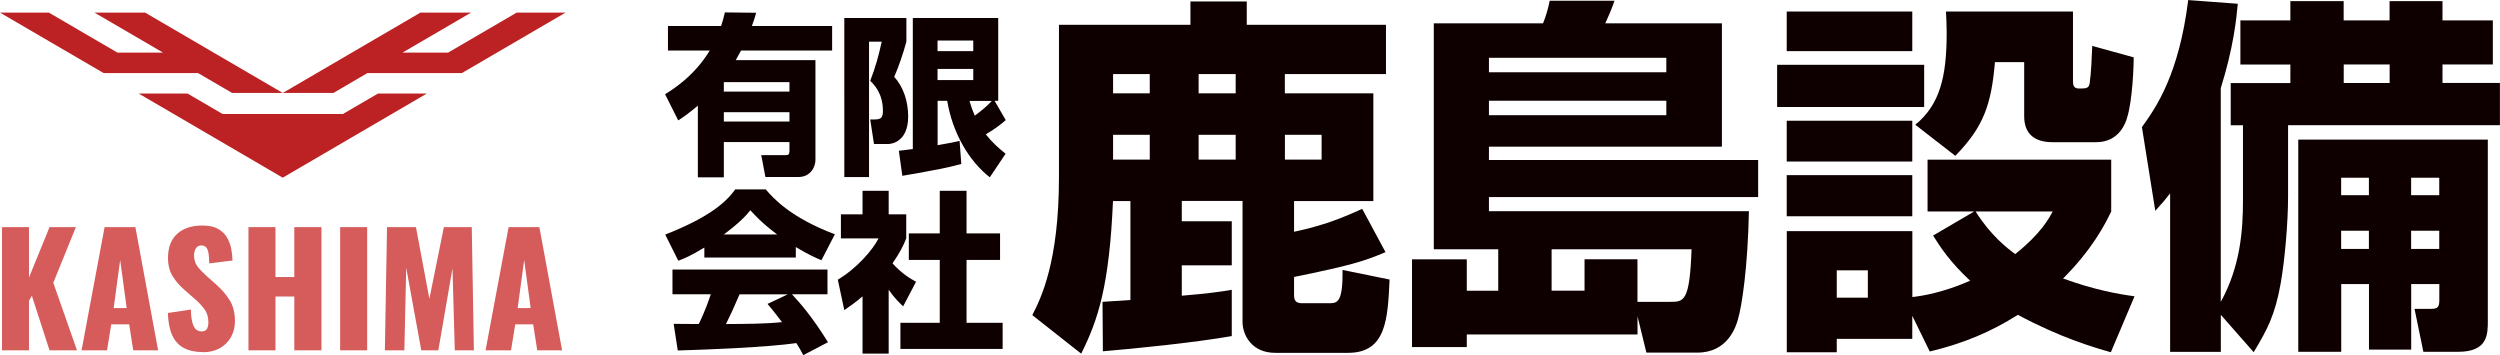
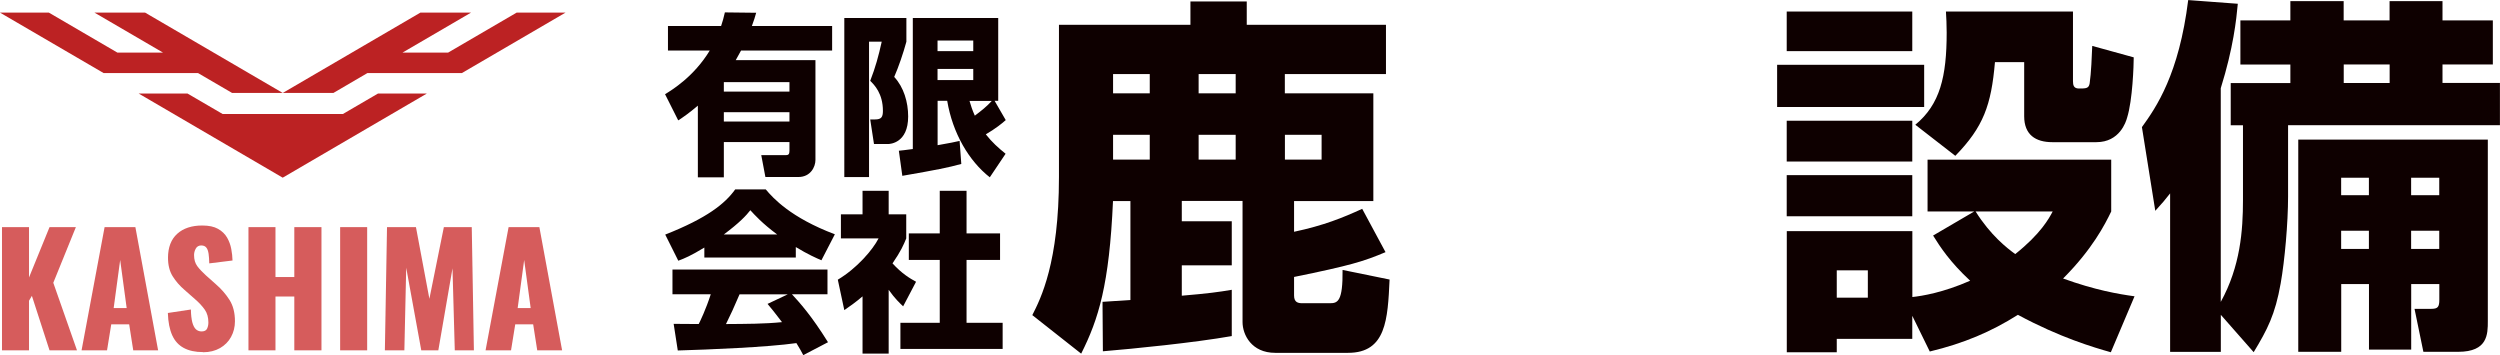
<svg xmlns="http://www.w3.org/2000/svg" id="_レイヤー_1" width="338.68" height="48.11" viewBox="0 0 338.68 48.11">
  <path d="M149.38,40.89c.55-.05,3.06-.2,3.76-.25v-13.4h-2.36c-.5,11.34-1.96,16-4.31,20.67l-6.62-5.22c1.15-2.26,3.61-7.12,3.61-18.71V3.36h17.81V.2h7.63v3.16h18.86v6.67h-13.7v2.61h11.99v14.6h-10.74v4.16c4.01-.85,6.62-1.91,9.23-3.11l3.16,5.87c-2.96,1.25-4.77,1.81-12.39,3.36v2.51c0,.95.55,1.05,1.15,1.05h3.71c1.05,0,1.76-.25,1.71-4.51l6.37,1.3c-.25,5.37-.45,9.93-5.62,9.93h-9.88c-3.21,0-4.42-2.46-4.42-4.17v-16.41h-8.23v2.76h6.77v5.97h-6.77v4.11c3.56-.3,5.02-.5,6.77-.8v6.27c-5.12.9-13.25,1.71-17.46,2.06l-.05-6.72ZM150.79,10.03v2.61h4.97v-2.61h-4.97ZM150.79,18.26v3.36h4.97v-3.36h-4.97ZM162.38,10.03v2.61h5.02v-2.61h-5.02ZM162.38,18.26v3.36h5.02v-3.36h-5.02ZM174.07,18.26v3.36h4.97v-3.36h-4.97Z" style="fill:#0e0000;" />
-   <path d="M202.97,33.77h-8.73V3.16h14.8c.4-1,.7-2.01.9-3.06h8.78c-.45,1.3-.75,1.96-1.25,3.06h15.8v16.71h-31.56v1.81h36.47v5.02h-36.47v1.91h35.22c-.15,7.58-.95,12.89-1.5,14.7-.25.9-1.35,4.46-5.47,4.46h-6.92l-1.2-4.92v2.46h-23.13v1.71h-7.42v-11.89h7.42v4.26h4.26v-5.62ZM201.71,7.83v1.96h24.03v-1.96h-24.03ZM201.71,13.65v1.96h24.03v-1.96h-24.03ZM210.19,39.38h4.47v-4.26h7.17v5.77h4.42c1.86,0,2.66,0,2.91-7.12h-18.96v5.62Z" style="fill:#0e0000;" />
  <path d="M240.75,8.78h19.92v5.72h-19.92v-5.72ZM242.05,1.56h17.01v5.37h-17.01V1.56ZM242.05,16.36h17.01v5.52h-17.01v-5.52ZM259.06,42.8v3.11h-10.23v1.81h-6.77v-16.41h17.01v8.93c1.35-.15,4.16-.6,7.83-2.21-2.71-2.51-4.06-4.57-5.02-6.12l5.57-3.26h-6.32v-7.02h24.88v7.02c-.85,1.76-2.56,5.12-6.52,9.08,4.31,1.56,7.48,2.11,9.68,2.41l-3.21,7.58c-2.31-.65-6.92-2.01-12.59-5.07-3.66,2.31-7.33,3.86-11.94,4.97l-2.36-4.82ZM242.05,23.73h17.01v5.57h-17.01v-5.57ZM248.83,36.62v3.71h4.21v-3.71h-4.21ZM259.46,16.91c3.36-2.76,4.26-6.52,4.26-12.49,0-1.2-.05-1.96-.1-2.86h17.21v9.43c0,.55.1,1,.8,1,.95,0,1.35,0,1.46-.7.2-1.36.3-3.71.35-5.07l5.62,1.55c0,1-.15,5.82-.9,8.18-.15.55-1,3.31-4.16,3.31h-5.97c-2.26,0-3.81-1-3.81-3.51v-7.33h-3.96c-.5,5.82-1.56,8.78-5.37,12.69l-5.42-4.21ZM267.64,28.65c2.01,3.21,4.26,4.97,5.37,5.77,3.46-2.76,4.57-4.82,5.07-5.77h-10.44Z" style="fill:#0e0000;" />
  <path d="M300.86,42.65v5.02h-6.87v-21.47c-.7.9-1,1.25-2.01,2.36l-1.81-11.34c1.96-2.71,5.02-7.17,6.27-17.21l6.72.5c-.2,2.16-.6,5.97-2.31,11.44v28.95c2.66-4.82,3.01-9.68,3.01-13.8v-10.13h-1.66v-5.72h8.08v-2.51h-6.77V2.76h6.77V.15h7.22v2.61h6.22V.15h7.17v2.61h6.82v5.97h-6.82v2.51h7.78v5.72h-28.7v9.68c0,3.56-.45,8.63-1,11.74-.75,4.26-1.81,6.27-3.66,9.33l-4.46-5.07ZM337.03,18.92v24.58c0,1.76,0,4.16-4.01,4.16h-4.72l-1.2-5.82h2.26c.9,0,1.1-.25,1.1-1.25v-2.11h-3.81v8.88h-5.72v-8.88h-3.76v9.18h-5.82v-28.75h25.69ZM317.16,24.08v2.36h3.76v-2.36h-3.76ZM317.16,31.26v2.46h3.76v-2.46h-3.76ZM317.51,8.73v2.51h6.22v-2.51h-6.22ZM326.64,24.08v2.36h3.81v-2.36h-3.81ZM326.64,31.26v2.46h3.81v-2.46h-3.81Z" style="fill:#0e0000;" />
  <path d="M90.1,12.76c.91-.56,3.89-2.35,6.05-5.91h-5.66v-3.33h7.2c.21-.65.35-1.09.51-1.84l4.24.05c-.14.51-.3,1.05-.58,1.79h10.87v3.33h-12.34c-.19.35-.4.75-.72,1.3h10.8v13.53c0,.91-.65,2.3-2.31,2.3h-4.47l-.56-2.96h3.33c.35,0,.49-.14.49-.58v-1.19h-8.89v4.77h-3.52v-9.71c-1.17,1-1.98,1.56-2.66,2l-1.79-3.56ZM98.06,11.13v1.28h8.89v-1.28h-8.89ZM98.06,15.2v1.26h8.89v-1.26h-8.89Z" style="fill:#0e0000;" />
  <path d="M114.36,2.44h8.43v3.21c-.42,1.56-1.07,3.45-1.65,4.77,1.3,1.4,1.89,3.42,1.89,5.36,0,3.61-2.47,3.73-2.72,3.73h-1.91l-.51-3.33h.65c.84,0,1.07-.3,1.07-1.16,0-2.35-1.16-3.52-1.72-4.07.72-1.86,1.12-3.33,1.56-5.31h-1.72v18.35h-3.35V2.44ZM121.77,20.42c.49-.05.86-.09,1.89-.23V2.44h11.57v11.22h-.49l1.51,2.61c-.58.51-1.26,1.07-2.7,1.93.86,1.09,1.68,1.82,2.68,2.63l-2.14,3.19c-2.82-2.21-5.03-5.96-5.77-10.36h-1.3v6.01c1.77-.3,2.33-.44,2.98-.58l.23,3.12c-1.77.49-3.28.79-7.99,1.61l-.47-3.4ZM127.01,5.49v1.44h4.84v-1.44h-4.84ZM127.01,9.34v1.51h4.84v-1.51h-4.84ZM131.34,13.67c.19.63.35,1.17.72,2,.86-.65,1.61-1.23,2.3-2h-3.03Z" style="fill:#0e0000;" />
  <path d="M95.43,33.53c-1.84,1.12-2.68,1.47-3.54,1.79l-1.77-3.54c5.68-2.24,8.1-4.19,9.48-6.12h4.14c1,1.19,3.38,3.82,9.36,6.08l-1.82,3.52c-.7-.3-1.82-.79-3.47-1.79v1.42h-12.39v-1.35ZM108.82,48.11c-.23-.44-.49-.93-.93-1.63-3.96.56-11.88.88-16.07,1l-.56-3.61c.12.02,3.07.02,3.4.02.19-.37.95-1.93,1.63-4.03h-5.19v-3.35h21v3.35h-4.82c1.05,1.14,2.61,2.84,4.89,6.5l-3.35,1.75ZM105.28,31.76c-2.03-1.51-3.03-2.63-3.63-3.28-.56.72-1.47,1.7-3.59,3.28h7.22ZM106.73,39.87h-6.54c-.84,1.96-1.12,2.56-1.84,4.03,2.75-.02,5.26-.02,7.59-.26-.98-1.3-1.49-1.91-1.96-2.47l2.75-1.3Z" style="fill:#0e0000;" />
  <path d="M120.39,47.9h-3.54v-7.75c-.96.82-1.79,1.4-2.47,1.86l-.88-4.12c2.61-1.56,4.75-4.07,5.52-5.59h-5.1v-3.26h2.93v-3.19h3.54v3.19h2.38v3.26c-.35.86-.72,1.72-1.86,3.38,1.28,1.4,2.35,2.03,3.19,2.49l-1.75,3.33c-.49-.47-1.12-1.05-1.96-2.24v8.64ZM127.31,25.85h3.63v5.77h4.54v3.59h-4.54v8.52h4.89v3.54h-13.85v-3.54h5.33v-8.52h-4.19v-3.59h4.19v-5.77Z" style="fill:#0e0000;" />
  <g style="opacity:.8;">
    <path d="M.27,47.46v-16.69h3.66v6.82l2.78-6.82h3.57l-3.06,7.54,3.21,9.15h-3.72l-2.39-7.38-.39.66v6.72H.27Z" style="fill:#c33;" />
-     <path d="M11.05,47.46l3.12-16.69h4.17l3.08,16.69h-3.37l-.55-3.52h-2.43l-.57,3.52h-3.45ZM15.4,41.73h1.76l-.88-6.51-.88,6.51Z" style="fill:#c33;" />
+     <path d="M11.05,47.46l3.12-16.69h4.17l3.08,16.69h-3.37l-.55-3.52h-2.43l-.57,3.52h-3.45ZM15.4,41.73h1.76l-.88-6.51-.88,6.51" style="fill:#c33;" />
    <path d="M27.49,47.7c-1.03,0-1.9-.19-2.59-.56-.69-.37-1.22-.94-1.57-1.72-.35-.78-.55-1.78-.59-3.02l3.12-.47c.01.71.08,1.29.19,1.73.12.44.28.75.49.95.21.19.47.29.77.29.38,0,.63-.13.75-.39.12-.26.17-.54.17-.82,0-.69-.16-1.27-.49-1.74-.33-.47-.77-.95-1.33-1.43l-1.43-1.26c-.63-.54-1.15-1.14-1.58-1.82s-.64-1.52-.64-2.52c0-1.41.42-2.5,1.25-3.25s1.96-1.12,3.39-1.12c.89,0,1.6.15,2.13.45.54.3.95.7,1.23,1.18.28.49.47,1,.57,1.55s.16,1.06.17,1.56l-3.15.39c-.01-.5-.04-.92-.09-1.29-.05-.36-.15-.65-.3-.84s-.38-.3-.69-.3c-.34,0-.59.14-.75.43-.16.29-.23.58-.23.87,0,.62.15,1.12.44,1.51.29.39.68.8,1.15,1.23l1.37,1.22c.72.62,1.33,1.32,1.83,2.1s.75,1.75.75,2.91c0,.78-.18,1.49-.53,2.13s-.85,1.14-1.5,1.51c-.65.37-1.41.56-2.3.56Z" style="fill:#c33;" />
    <path d="M33.66,47.46v-16.69h3.66v6.76h2.55v-6.76h3.68v16.69h-3.68v-7.29h-2.55v7.29h-3.66Z" style="fill:#c33;" />
    <path d="M46.08,47.46v-16.69h3.66v16.69h-3.66Z" style="fill:#c33;" />
    <path d="M52.14,47.46l.29-16.69h3.92l1.82,9.71,1.96-9.71h3.78l.29,16.69h-2.59l-.31-11.11-1.92,11.11h-2.31l-2.04-11.19-.25,11.19h-2.63Z" style="fill:#c33;" />
    <path d="M65.78,47.46l3.12-16.69h4.17l3.08,16.69h-3.37l-.55-3.52h-2.43l-.57,3.52h-3.45ZM70.13,41.73h1.76l-.88-6.51-.88,6.51Z" style="fill:#c33;" />
  </g>
  <polygon points="19.66 1.71 12.8 1.71 22.09 7.13 16 7.13 15.91 7.13 6.62 1.71 0 1.71 14.04 9.9 20.17 9.9 20.66 9.9 26.83 9.9 31.44 12.59 38.3 12.59 19.66 1.71" style="fill:#bc2223;" />
  <polygon points="55.95 9.9 56.44 9.9 62.57 9.9 76.61 1.71 69.99 1.71 60.7 7.13 60.61 7.13 54.52 7.13 63.81 1.71 56.95 1.71 38.31 12.59 45.17 12.59 49.77 9.9 55.95 9.9" style="fill:#bc2223;" />
  <polygon points="30.15 15.44 25.4 12.67 18.87 12.67 18.78 12.67 18.87 12.72 38.3 24.07 38.3 24.07 38.3 24.07 38.3 24.07 57.74 12.72 57.83 12.67 57.74 12.67 51.21 12.67 46.46 15.44 30.15 15.44" style="fill:#bc2223;" />
</svg>